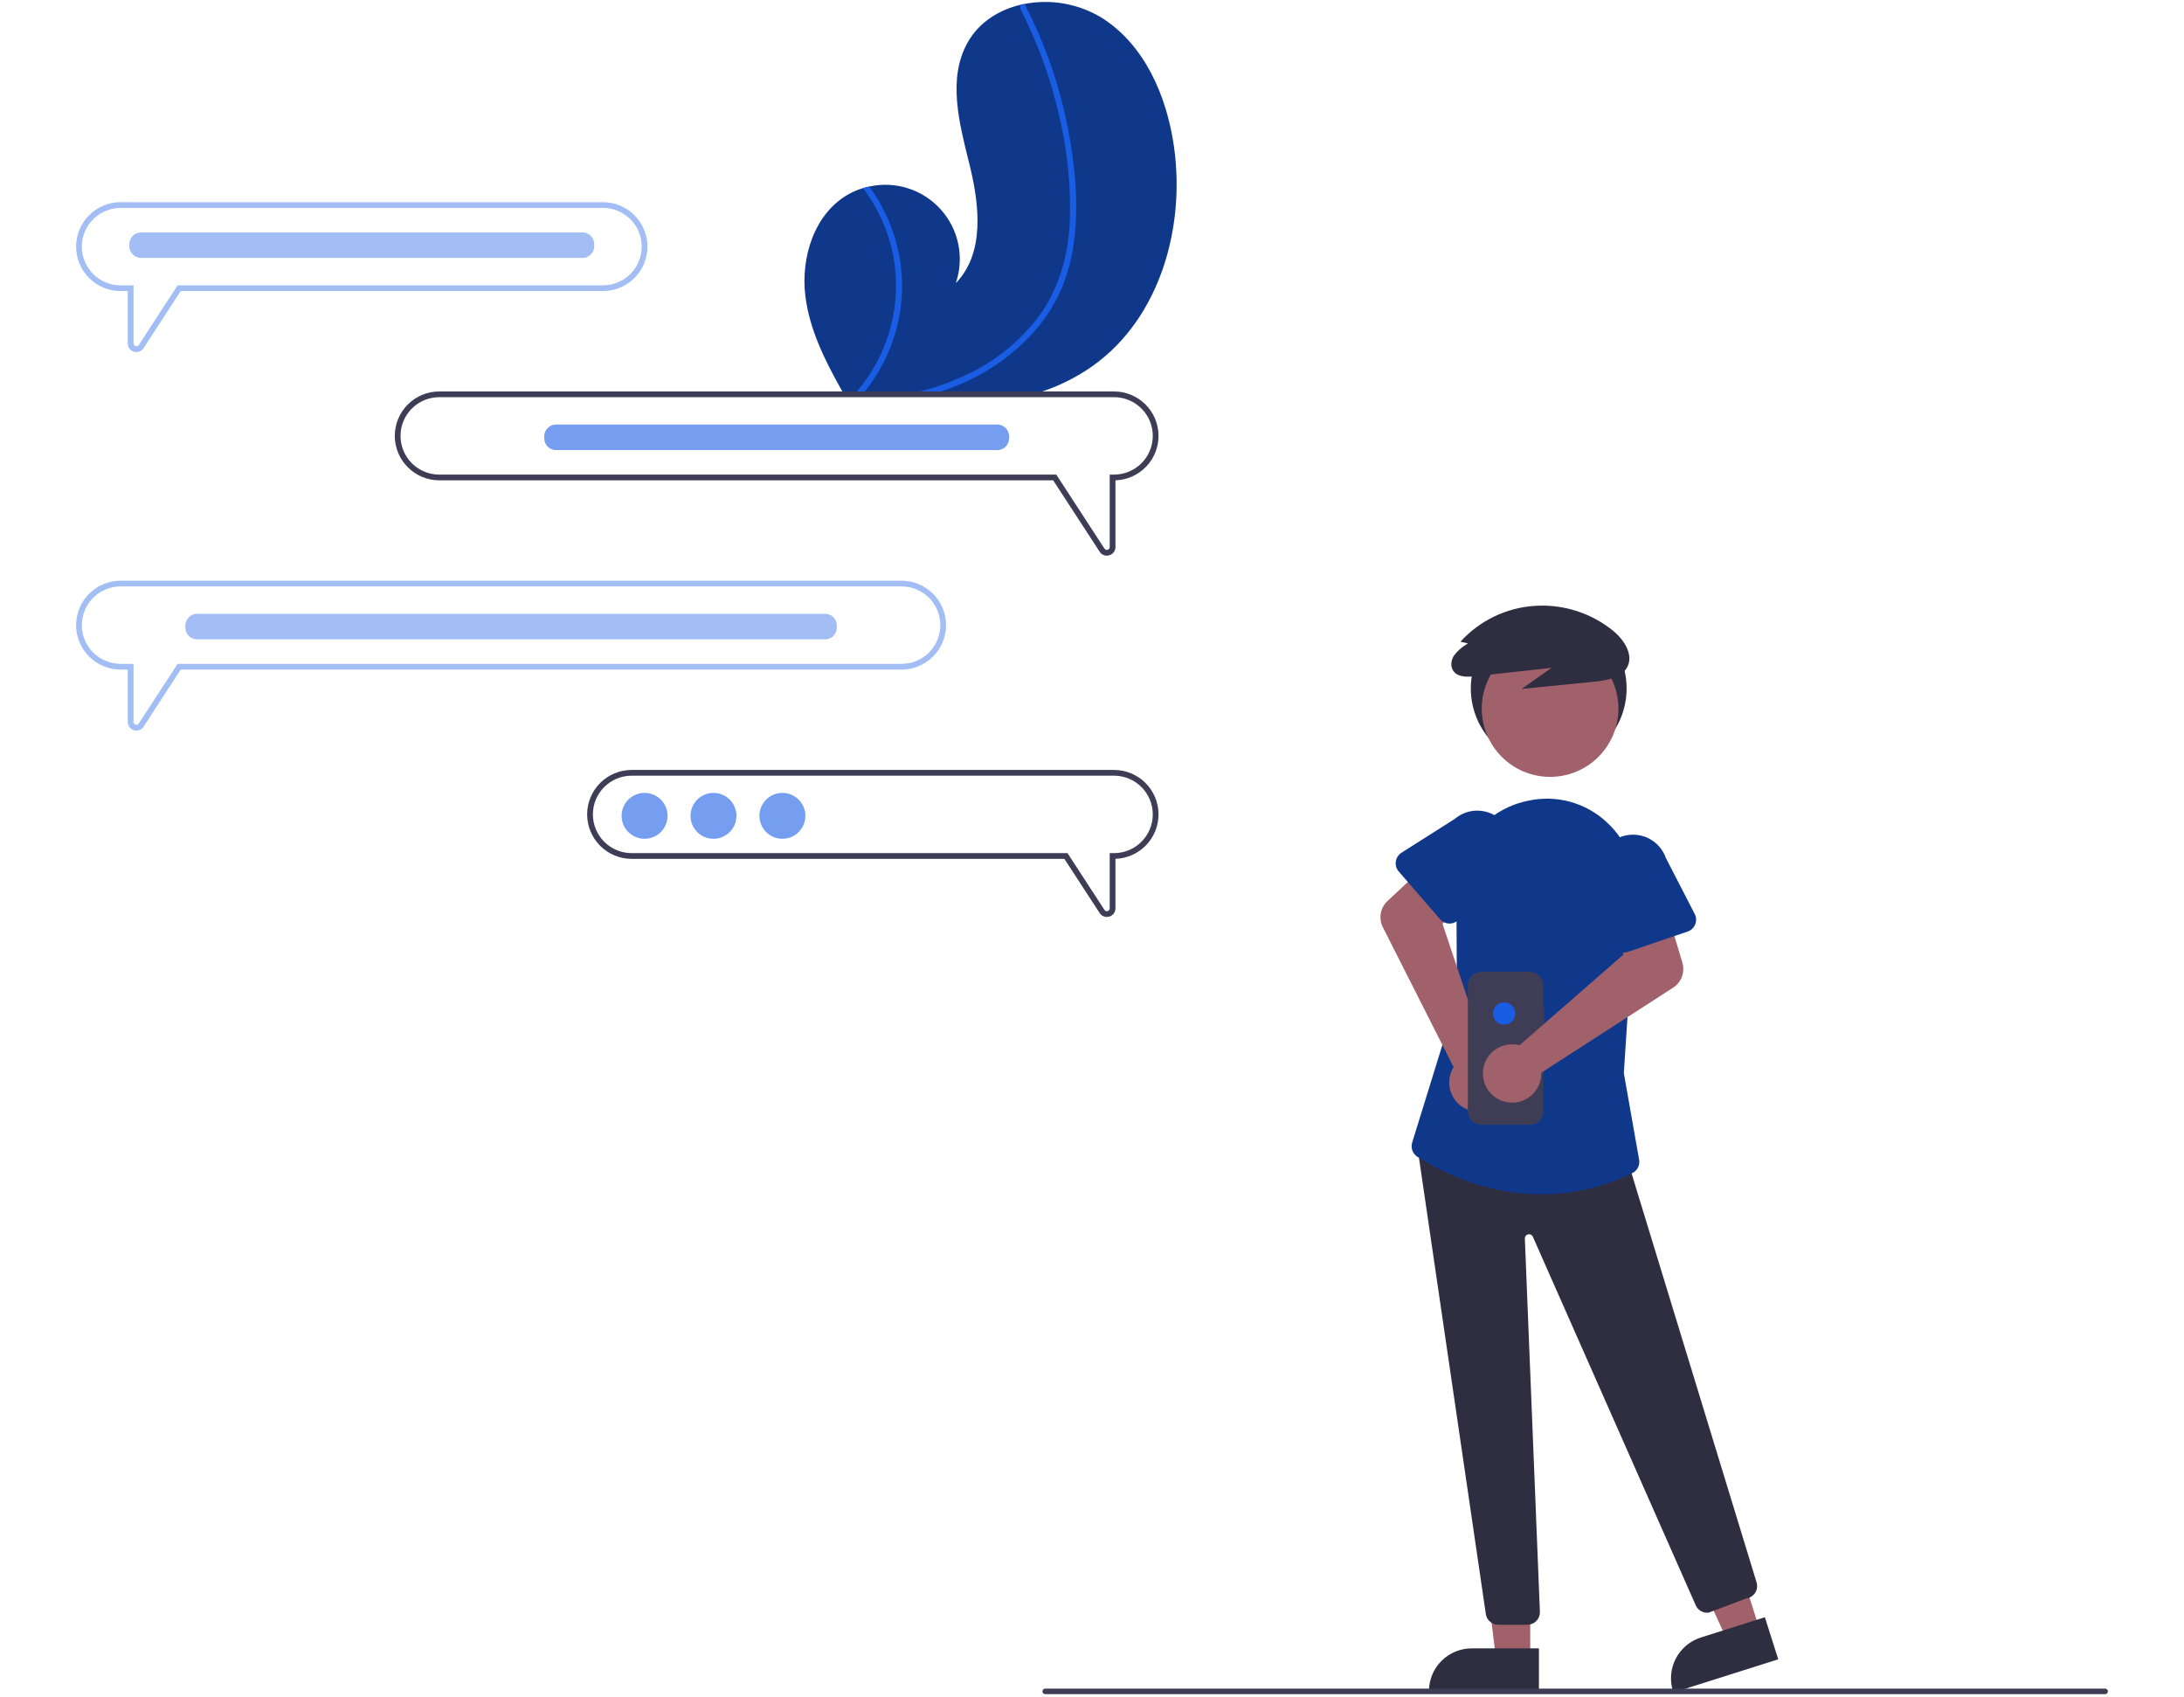
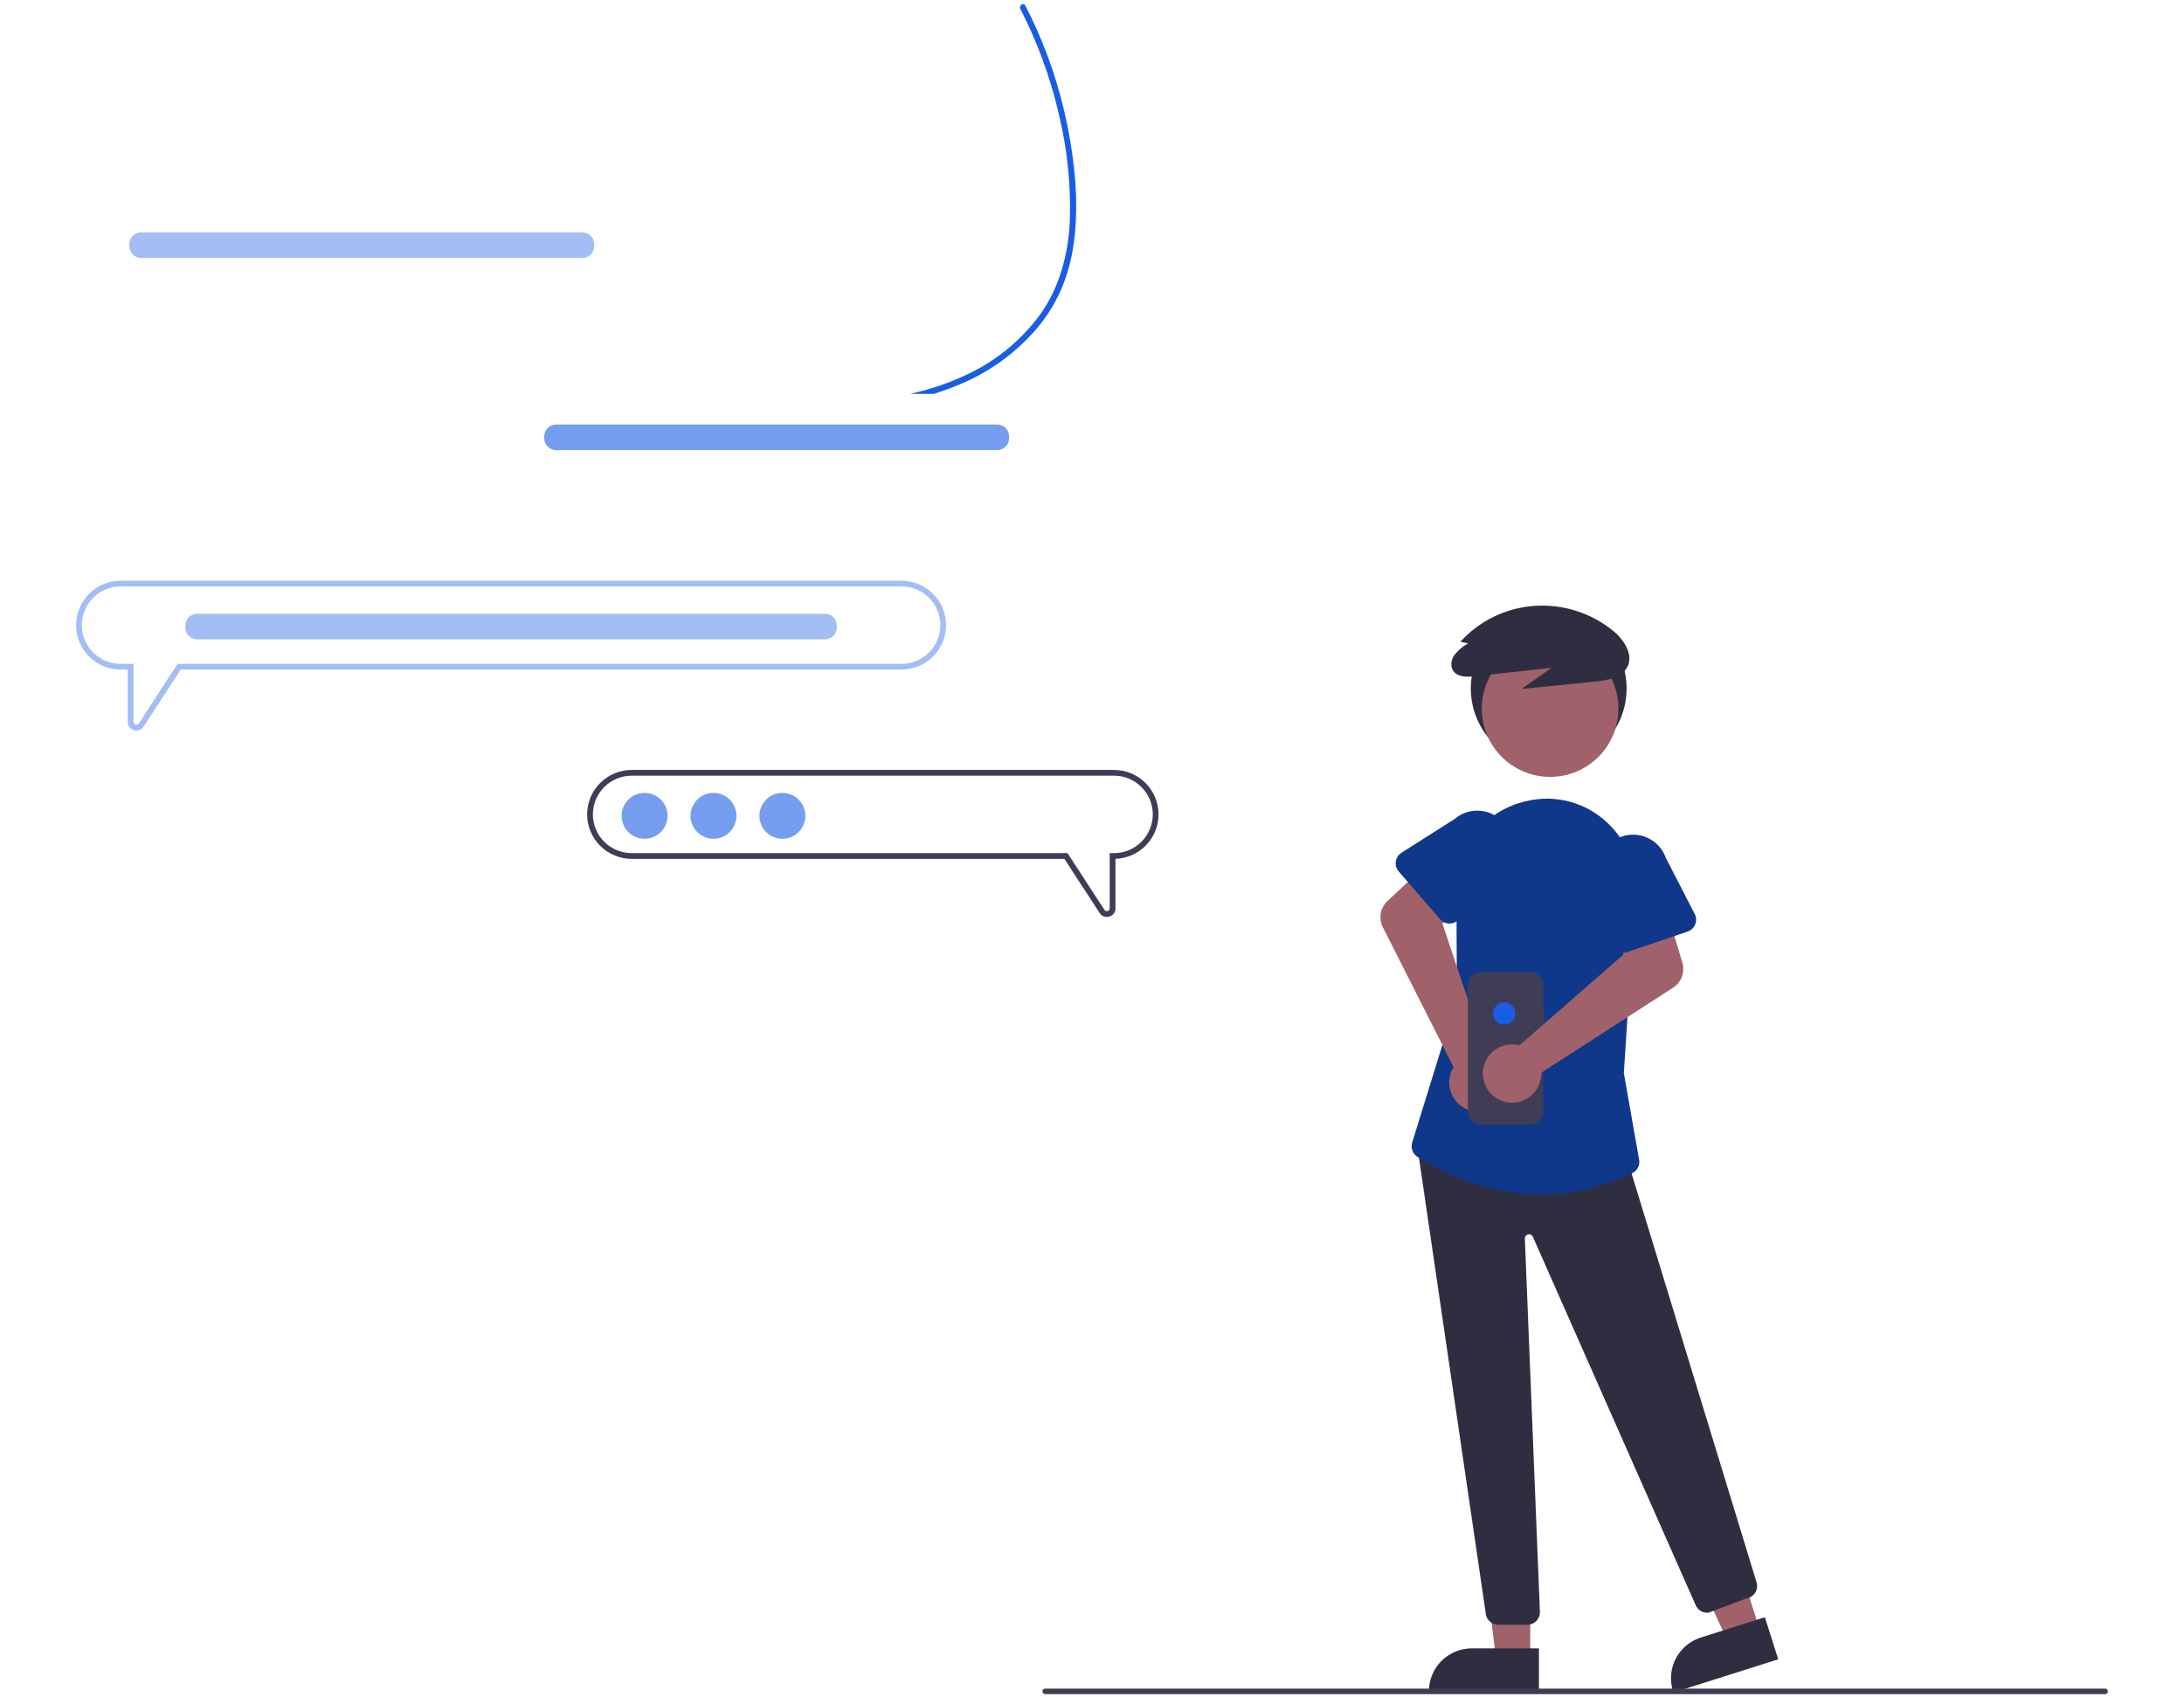
<svg xmlns="http://www.w3.org/2000/svg" width="488" height="379" viewBox="0 0 488 379" fill="none">
  <g clip-path="url(#clip0_226_2479)">
-     <path d="M244.344 81.611C241.189 83.866 237.744 85.684 234.1 87.017C233.156 87.37 232.198 87.696 231.235 87.988H188.533C188.348 87.663 188.164 87.342 187.98 87.017C184.289 80.461 180.909 73.645 179.965 66.232C178.855 57.512 181.966 47.638 189.656 43.354C190.664 42.794 191.731 42.346 192.838 42.02C193.296 41.883 193.763 41.77 194.235 41.671C197.118 41.032 200.118 41.172 202.929 42.075C205.74 42.978 208.259 44.612 210.227 46.809C212.196 49.006 213.543 51.687 214.13 54.577C214.716 57.466 214.522 60.459 213.566 63.248C220.085 56.574 218.867 45.753 216.62 36.708C214.368 27.659 211.64 17.596 216.224 9.47C218.768 4.95 223.248 2.141 228.27 1.015C228.426 0.982 228.582 0.949 228.733 0.916C234.722 -0.293 240.946 0.796 246.166 3.965C255.773 10.012 260.711 21.475 262.311 32.707C264.893 50.777 259.181 70.94 244.344 81.611Z" fill="#0F388A" />
-     <path d="M197.714 47.426C201.261 54.624 202.394 62.771 200.943 70.662C199.813 76.62 197.283 82.225 193.56 87.017C193.305 87.342 193.045 87.667 192.776 87.988H191.011C191.294 87.667 191.573 87.347 191.842 87.017C195.179 82.984 197.609 78.282 198.965 73.23C200.321 68.177 200.572 62.892 199.702 57.733C198.684 52.029 196.332 46.645 192.838 42.02C193.296 41.883 193.763 41.77 194.235 41.671C195.563 43.482 196.728 45.408 197.714 47.426Z" fill="#195DE5" />
    <path d="M240.133 52.648C239.754 56.634 238.795 60.543 237.287 64.252C235.895 67.534 234.021 70.59 231.726 73.32C226.953 78.898 220.908 83.249 214.099 86.008C213.245 86.366 212.376 86.706 211.508 87.017C210.545 87.366 209.575 87.689 208.6 87.988H203.341C204.63 87.7 205.904 87.38 207.169 87.017C210.294 86.133 213.336 84.981 216.261 83.572C222.587 80.578 228.079 76.079 232.255 70.469C236.735 64.299 238.712 56.876 239.048 49.33C239.311 41.202 238.458 33.076 236.513 25.18C234.629 17.126 231.764 9.334 227.983 1.976C227.898 1.81 227.881 1.617 227.934 1.438C227.988 1.259 228.108 1.108 228.27 1.015C228.337 0.969 228.412 0.936 228.492 0.919C228.571 0.902 228.653 0.901 228.733 0.916C228.812 0.938 228.884 0.977 228.946 1.03C229.008 1.083 229.058 1.148 229.092 1.222C229.559 2.132 230.017 3.042 230.456 3.961C234.123 11.623 236.823 19.71 238.495 28.036C240.115 36.067 240.983 44.466 240.133 52.648Z" fill="#195DE5" />
    <path d="M346.049 171.162C355.661 171.162 363.454 163.382 363.454 153.784C363.454 144.187 355.661 136.407 346.049 136.407C336.436 136.407 328.644 144.187 328.644 153.784C328.644 163.382 336.436 171.162 346.049 171.162Z" fill="#2F2E41" />
    <path d="M341.92 370.698L334.3 370.697L330.674 341.349L341.922 341.349L341.92 370.698Z" fill="#A0616A" />
    <path d="M343.864 378.073L319.292 378.072V377.762C319.292 376.508 319.539 375.266 320.02 374.107C320.5 372.949 321.205 371.896 322.093 371.009C322.981 370.123 324.036 369.419 325.196 368.939C326.356 368.46 327.6 368.213 328.856 368.213L343.864 368.213L343.864 378.073Z" fill="#2F2E41" />
    <path d="M393.248 364.213L385.984 366.513L373.642 339.632L384.363 336.238L393.248 364.213Z" fill="#A0616A" />
    <path d="M397.334 370.657L373.911 378.073L373.817 377.777C373.437 376.582 373.297 375.324 373.404 374.074C373.512 372.825 373.864 371.609 374.443 370.495C375.021 369.382 375.813 368.393 376.774 367.586C377.734 366.778 378.845 366.167 380.042 365.788L380.043 365.788L394.349 361.259L397.334 370.657Z" fill="#2F2E41" />
    <path d="M341.285 362.936H334.766C334.109 362.937 333.473 362.706 332.97 362.286C332.466 361.865 332.127 361.28 332.012 360.635L316.472 254.624L362.754 256.196L392.517 353.547C392.624 353.932 392.646 354.335 392.584 354.73C392.521 355.124 392.374 355.5 392.153 355.833C391.932 356.166 391.643 356.448 391.303 356.659C390.964 356.871 390.584 357.007 390.187 357.06L381.786 360.237C381.192 360.31 380.59 360.189 380.07 359.892C379.55 359.596 379.14 359.14 378.9 358.592L342.502 276.256C342.414 276.058 342.26 275.896 342.066 275.799C341.872 275.702 341.65 275.676 341.439 275.725C341.227 275.774 341.039 275.895 340.908 276.067C340.776 276.24 340.709 276.452 340.717 276.669L344.08 360.031C344.095 360.407 344.034 360.782 343.9 361.133C343.766 361.485 343.563 361.806 343.302 362.078C343.041 362.349 342.728 362.565 342.381 362.713C342.034 362.86 341.661 362.936 341.285 362.936Z" fill="#2F2E41" />
    <path d="M346.357 173.538C354.789 173.538 361.624 166.714 361.624 158.295C361.624 149.876 354.789 143.052 346.357 143.052C337.925 143.052 331.09 149.876 331.09 158.295C331.09 166.714 337.925 173.538 346.357 173.538Z" fill="#A0616A" />
    <path d="M344.313 266.778C336.415 266.779 326.922 264.787 316.735 258.427C316.21 258.099 315.809 257.608 315.593 257.03C315.377 256.451 315.358 255.817 315.54 255.227L325.536 222.938L325.411 196.665C325.797 192.462 327.505 188.488 330.291 185.313C333.076 182.138 336.796 179.925 340.918 178.99C341.1 178.948 341.282 178.908 341.467 178.868C344.568 178.185 347.79 178.267 350.852 179.107C353.914 179.947 356.725 181.52 359.041 183.69C361.416 185.879 363.229 188.606 364.327 191.641C365.426 194.676 365.777 197.931 365.352 201.13L362.834 239.724L366.251 259.057C366.357 259.642 366.273 260.246 366.01 260.779C365.746 261.312 365.318 261.747 364.788 262.019C358.427 265.176 351.416 266.806 344.313 266.778Z" fill="#0F388A" />
    <path d="M333.068 235.891C332.754 235.75 332.43 235.633 332.098 235.543L322.316 206.355L327.269 200.747L319.769 192.177L310.034 201.254C309.248 201.988 308.721 202.956 308.532 204.014C308.344 205.071 308.504 206.162 308.989 207.121L324.798 238.379C324.099 239.503 323.761 240.813 323.827 242.135C323.892 243.456 324.36 244.726 325.166 245.776C325.972 246.825 327.08 247.605 328.341 248.011C329.602 248.417 330.957 248.43 332.226 248.049C333.494 247.667 334.617 246.909 335.443 245.875C336.27 244.841 336.762 243.58 336.853 242.261C336.944 240.941 336.631 239.624 335.955 238.487C335.279 237.349 334.272 236.444 333.068 235.891Z" fill="#A0616A" />
    <path d="M321.779 205.336L312.535 194.67C312.272 194.366 312.077 194.01 311.965 193.624C311.852 193.239 311.824 192.834 311.883 192.437C311.941 192.04 312.084 191.66 312.303 191.323C312.521 190.987 312.81 190.701 313.149 190.485L325.036 182.942C326.599 181.607 328.628 180.945 330.679 181.102C332.73 181.259 334.634 182.221 335.975 183.778C337.317 185.335 337.985 187.359 337.833 189.407C337.682 191.455 336.723 193.359 335.168 194.702L326.014 205.33C325.752 205.635 325.427 205.879 325.062 206.047C324.697 206.214 324.3 206.301 323.898 206.302C323.496 206.302 323.099 206.216 322.733 206.05C322.367 205.883 322.042 205.64 321.779 205.336Z" fill="#0F388A" />
    <path d="M328.011 143.726C326.8 144.397 325.741 145.31 324.9 146.408C324.161 147.54 324.01 149.116 324.934 150.125C326.025 151.318 327.997 151.235 329.671 151.051L346.678 149.18L339.982 153.896L356.079 152.293C358.891 152.013 362.133 151.481 363.503 149.183C365.112 146.486 363.065 143.139 360.618 141.055C355.676 136.959 349.347 134.912 342.938 135.337C336.567 135.751 330.607 138.625 326.322 143.35L328.011 143.726Z" fill="#2F2E41" />
    <path d="M345.026 225.203H344.838V220.063C344.838 219.274 344.524 218.518 343.965 217.96C343.406 217.402 342.649 217.089 341.858 217.089H330.952C330.162 217.089 329.404 217.402 328.845 217.96C328.286 218.518 327.973 219.274 327.973 220.063V248.26C327.973 249.049 328.286 249.806 328.845 250.364C329.404 250.922 330.162 251.235 330.952 251.235H341.858C342.649 251.235 343.406 250.922 343.965 250.364C344.524 249.806 344.838 249.049 344.838 248.26V228.862H345.026L345.026 225.203Z" fill="#3F3D56" />
    <path d="M336.103 228.881C337.476 228.881 338.589 227.769 338.589 226.398C338.589 225.027 337.476 223.916 336.103 223.916C334.73 223.916 333.617 225.027 333.617 226.398C333.617 227.769 334.73 228.881 336.103 228.881Z" fill="#195DE5" />
    <path d="M338.509 233.31C338.851 233.346 339.19 233.409 339.522 233.499L362.734 213.244L361.297 205.905L372.106 202.293L375.914 215.037C376.221 216.067 376.186 217.168 375.814 218.176C375.441 219.184 374.751 220.044 373.847 220.627L344.388 239.628C344.421 240.951 344.051 242.252 343.325 243.359C342.6 244.467 341.554 245.327 340.327 245.826C339.1 246.325 337.75 246.44 336.456 246.154C335.162 245.868 333.986 245.196 333.084 244.227C332.182 243.257 331.598 242.037 331.407 240.728C331.217 239.418 331.431 238.082 332.02 236.897C332.609 235.712 333.545 234.734 334.704 234.093C335.863 233.453 337.191 233.179 338.509 233.31Z" fill="#A0616A" />
    <path d="M361.395 212.4C361.048 212.197 360.75 211.921 360.519 211.593C360.289 211.264 360.132 210.889 360.06 210.494L357.539 196.705C356.876 194.761 357.012 192.634 357.918 190.79C358.823 188.946 360.424 187.536 362.37 186.869C364.315 186.202 366.446 186.333 368.295 187.232C370.144 188.131 371.56 189.726 372.233 191.666L378.674 204.172C378.858 204.529 378.963 204.922 378.981 205.323C378.999 205.723 378.931 206.124 378.78 206.496C378.629 206.868 378.4 207.203 378.108 207.479C377.816 207.755 377.468 207.964 377.087 208.093L363.713 212.636C363.332 212.765 362.928 212.811 362.528 212.771C362.128 212.73 361.742 212.603 361.395 212.4Z" fill="#0F388A" />
    <path d="M248.92 171.99H141.14C138.502 171.99 135.973 173.036 134.107 174.898C132.242 176.76 131.194 179.286 131.194 181.92C131.194 184.553 132.242 187.079 134.107 188.941C135.973 190.804 138.502 191.85 141.14 191.85H237.824L245.706 203.946C245.875 204.215 246.11 204.437 246.388 204.591C246.666 204.745 246.979 204.826 247.297 204.827C247.489 204.828 247.679 204.801 247.863 204.747C248.264 204.634 248.617 204.392 248.866 204.059C249.116 203.726 249.248 203.319 249.243 202.903V191.844C251.851 191.759 254.322 190.654 256.122 188.768C257.921 186.881 258.906 184.363 258.864 181.758C258.822 179.153 257.755 176.668 255.895 174.841C254.034 173.014 251.529 171.99 248.92 171.99ZM248.92 190.571H247.956V202.903C247.957 203.041 247.913 203.176 247.831 203.287C247.749 203.398 247.632 203.479 247.5 203.519C247.367 203.558 247.225 203.553 247.096 203.505C246.966 203.456 246.856 203.367 246.781 203.251L238.527 190.571H141.14C138.843 190.571 136.639 189.66 135.015 188.038C133.391 186.416 132.478 184.217 132.478 181.923C132.478 179.629 133.391 177.429 135.015 175.808C136.639 174.186 138.843 173.274 141.14 173.274H248.92C251.217 173.274 253.42 174.186 255.044 175.808C256.669 177.429 257.582 179.629 257.582 181.923C257.582 184.217 256.669 186.416 255.044 188.038C253.42 189.66 251.217 190.571 248.92 190.571Z" fill="#3F3D56" />
    <path d="M201.448 129.719H26.946C24.309 129.719 21.78 130.765 19.915 132.626C18.051 134.488 17.003 137.013 17.003 139.646C17.003 142.279 18.051 144.803 19.915 146.665C21.78 148.527 24.309 149.573 26.946 149.573H28.549V161.265C28.543 161.681 28.674 162.087 28.922 162.42C29.171 162.753 29.523 162.995 29.923 163.109C30.109 163.162 30.301 163.189 30.495 163.189C30.813 163.19 31.125 163.11 31.404 162.957C31.682 162.804 31.917 162.582 32.086 162.314L40.378 149.573H201.448C204.085 149.573 206.613 148.527 208.478 146.665C210.343 144.803 211.39 142.279 211.39 139.646C211.39 137.013 210.343 134.488 208.478 132.626C206.613 130.765 204.085 129.719 201.448 129.719ZM201.448 148.294H39.682L31.011 161.613C30.936 161.729 30.825 161.818 30.695 161.866C30.565 161.914 30.423 161.919 30.29 161.88C30.157 161.841 30.041 161.76 29.958 161.649C29.875 161.538 29.83 161.404 29.83 161.265V148.294H26.946C24.648 148.294 22.445 147.383 20.821 145.761C19.196 144.139 18.284 141.939 18.284 139.646C18.284 137.352 19.196 135.152 20.821 133.53C22.445 131.908 24.648 130.997 26.946 130.997H201.448C203.745 130.997 205.948 131.908 207.573 133.53C209.197 135.152 210.11 137.352 210.11 139.646C210.11 141.939 209.197 144.139 207.573 145.761C205.948 147.383 203.745 148.294 201.448 148.294Z" fill="#A3BEF5" />
-     <path d="M134.725 45.164H26.946C24.309 45.164 21.78 46.21 19.915 48.072C18.051 49.934 17.003 52.459 17.003 55.091C17.003 57.724 18.051 60.249 19.915 62.111C21.78 63.972 24.309 65.018 26.946 65.018H28.549V76.711C28.543 77.126 28.674 77.532 28.922 77.866C29.171 78.199 29.523 78.441 29.923 78.554C30.109 78.61 30.301 78.639 30.495 78.641C30.813 78.64 31.126 78.559 31.404 78.405C31.682 78.251 31.917 78.029 32.086 77.76L40.378 65.018H134.725C137.362 65.018 139.891 63.972 141.756 62.111C143.62 60.249 144.668 57.724 144.668 55.091C144.668 52.459 143.62 49.934 141.756 48.072C139.891 46.21 137.362 45.164 134.725 45.164ZM134.725 63.74H39.682L31.011 77.065C30.934 77.18 30.823 77.267 30.693 77.314C30.563 77.361 30.421 77.365 30.289 77.325C30.157 77.285 30.041 77.204 29.958 77.094C29.875 76.983 29.83 76.849 29.83 76.711V63.74H26.946C24.648 63.74 22.445 62.829 20.821 61.207C19.196 59.585 18.284 57.385 18.284 55.091C18.284 52.797 19.196 50.598 20.821 48.976C22.445 47.354 24.648 46.443 26.946 46.443H134.725C137.022 46.443 139.226 47.354 140.85 48.976C142.475 50.598 143.387 52.797 143.387 55.091C143.387 57.385 142.475 59.585 140.85 61.207C139.226 62.829 137.022 63.74 134.725 63.74Z" fill="#A3BEF5" />
-     <path d="M248.92 87.442H98.156C95.519 87.442 92.991 88.487 91.126 90.349C89.261 92.211 88.214 94.736 88.214 97.369C88.214 100.001 89.261 102.526 91.126 104.388C92.991 106.25 95.519 107.296 98.156 107.296H235.325L245.706 123.239C245.875 123.509 246.11 123.731 246.388 123.885C246.666 124.039 246.979 124.12 247.297 124.121C247.489 124.119 247.679 124.09 247.863 124.034C248.264 123.922 248.618 123.681 248.868 123.347C249.117 123.014 249.249 122.607 249.243 122.191V107.296C251.851 107.211 254.322 106.106 256.122 104.219C257.921 102.333 258.906 99.815 258.864 97.21C258.822 94.605 257.755 92.12 255.895 90.293C254.035 88.466 251.529 87.442 248.92 87.442ZM248.92 106.017H247.956V122.191C247.961 122.329 247.919 122.465 247.836 122.577C247.754 122.688 247.636 122.769 247.502 122.805C247.37 122.848 247.228 122.845 247.097 122.798C246.967 122.751 246.856 122.662 246.781 122.544L236.021 106.017H98.156C95.859 106.017 93.656 105.106 92.031 103.484C90.407 101.862 89.494 99.662 89.494 97.369C89.494 95.075 90.407 92.875 92.031 91.253C93.656 89.631 95.859 88.72 98.156 88.72H248.92C251.217 88.72 253.42 89.631 255.045 91.253C256.669 92.875 257.582 95.075 257.582 97.369C257.582 99.662 256.669 101.862 255.045 103.484C253.42 105.106 251.217 106.017 248.92 106.017Z" fill="#3F3D56" />
    <path d="M144.027 187.366C146.862 187.366 149.16 185.072 149.16 182.242C149.16 179.411 146.862 177.117 144.027 177.117C141.193 177.117 138.895 179.411 138.895 182.242C138.895 185.072 141.193 187.366 144.027 187.366Z" fill="#759EF0" />
    <path d="M159.425 187.366C162.259 187.366 164.557 185.072 164.557 182.242C164.557 179.411 162.259 177.117 159.425 177.117C156.59 177.117 154.292 179.411 154.292 182.242C154.292 185.072 156.59 187.366 159.425 187.366Z" fill="#759EF0" />
    <path d="M174.822 187.366C177.656 187.366 179.954 185.072 179.954 182.242C179.954 179.411 177.656 177.117 174.822 177.117C171.987 177.117 169.689 179.411 169.689 182.242C169.689 185.072 171.987 187.366 174.822 187.366Z" fill="#759EF0" />
    <path d="M184.354 137.111H44.04C43.342 137.111 42.674 137.388 42.181 137.88C41.688 138.372 41.41 139.04 41.41 139.736V140.195C41.41 140.891 41.688 141.559 42.181 142.051C42.674 142.543 43.342 142.82 44.04 142.82H184.354C185.051 142.819 185.719 142.542 186.212 142.05C186.704 141.558 186.982 140.891 186.983 140.195V139.736C186.982 139.04 186.704 138.373 186.212 137.881C185.719 137.389 185.051 137.112 184.354 137.111Z" fill="#A3BEF5" />
    <path d="M130.144 51.917H31.527C30.83 51.918 30.162 52.195 29.669 52.687C29.176 53.179 28.899 53.846 28.898 54.542V55.001C28.899 55.697 29.176 56.364 29.669 56.856C30.162 57.348 30.83 57.625 31.527 57.627H130.144C130.841 57.625 131.509 57.348 132.002 56.856C132.494 56.364 132.772 55.697 132.773 55.001V54.542C132.772 53.846 132.494 53.179 132.002 52.687C131.509 52.195 130.841 51.918 130.144 51.917Z" fill="#A3BEF5" />
    <path d="M222.85 94.833H124.233C123.536 94.835 122.868 95.112 122.375 95.604C121.882 96.096 121.604 96.763 121.603 97.459V97.918C121.604 98.614 121.882 99.281 122.375 99.773C122.868 100.265 123.536 100.542 124.233 100.543H222.85C223.546 100.542 224.213 100.264 224.705 99.772C225.197 99.28 225.473 98.613 225.473 97.918V97.459C225.473 96.763 225.197 96.096 224.705 95.604C224.213 95.112 223.546 94.835 222.85 94.833Z" fill="#759EF0" />
    <path d="M470.378 378.442H233.548C233.383 378.442 233.225 378.377 233.109 378.26C232.992 378.144 232.927 377.986 232.927 377.821C232.927 377.657 232.992 377.499 233.109 377.382C233.225 377.266 233.383 377.201 233.548 377.201H470.378C470.543 377.201 470.701 377.266 470.818 377.382C470.935 377.499 471 377.657 471 377.821C471 377.986 470.935 378.144 470.818 378.26C470.701 378.377 470.543 378.442 470.378 378.442Z" fill="#3F3D56" />
  </g>
  <defs>
    <clipPath id="clip0_226_2479">
      <rect width="454" height="378" fill="white" transform="translate(17 0.442)" />
    </clipPath>
  </defs>
</svg>